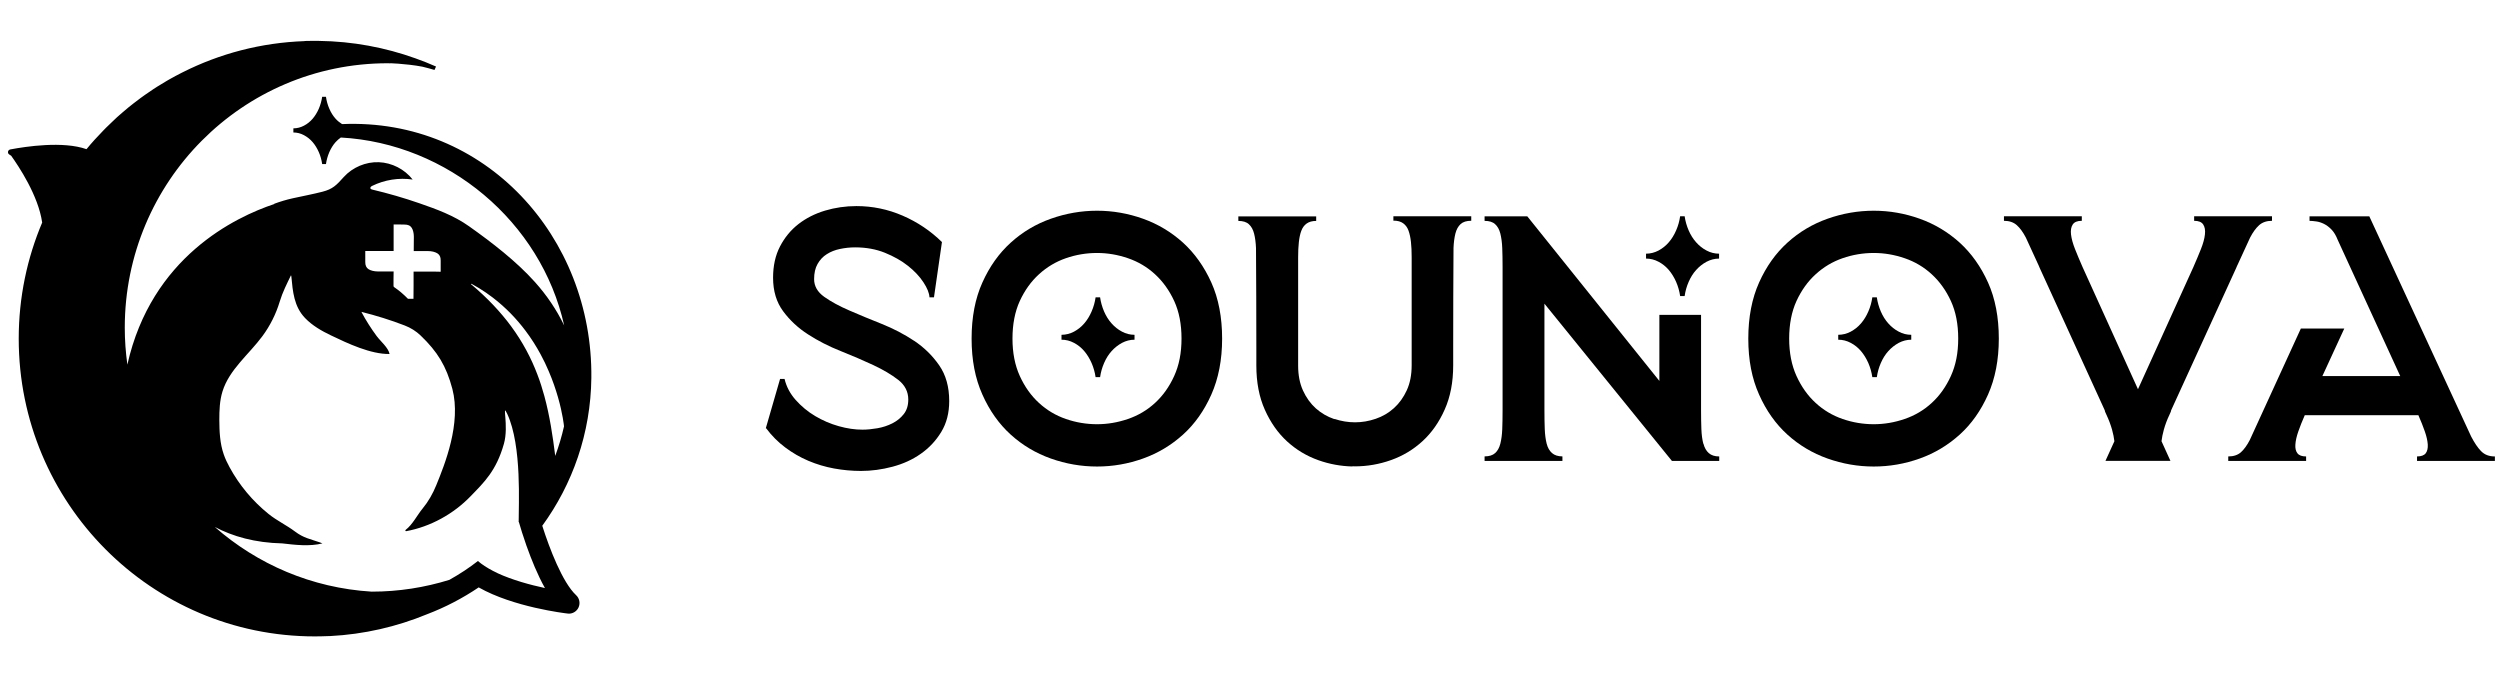
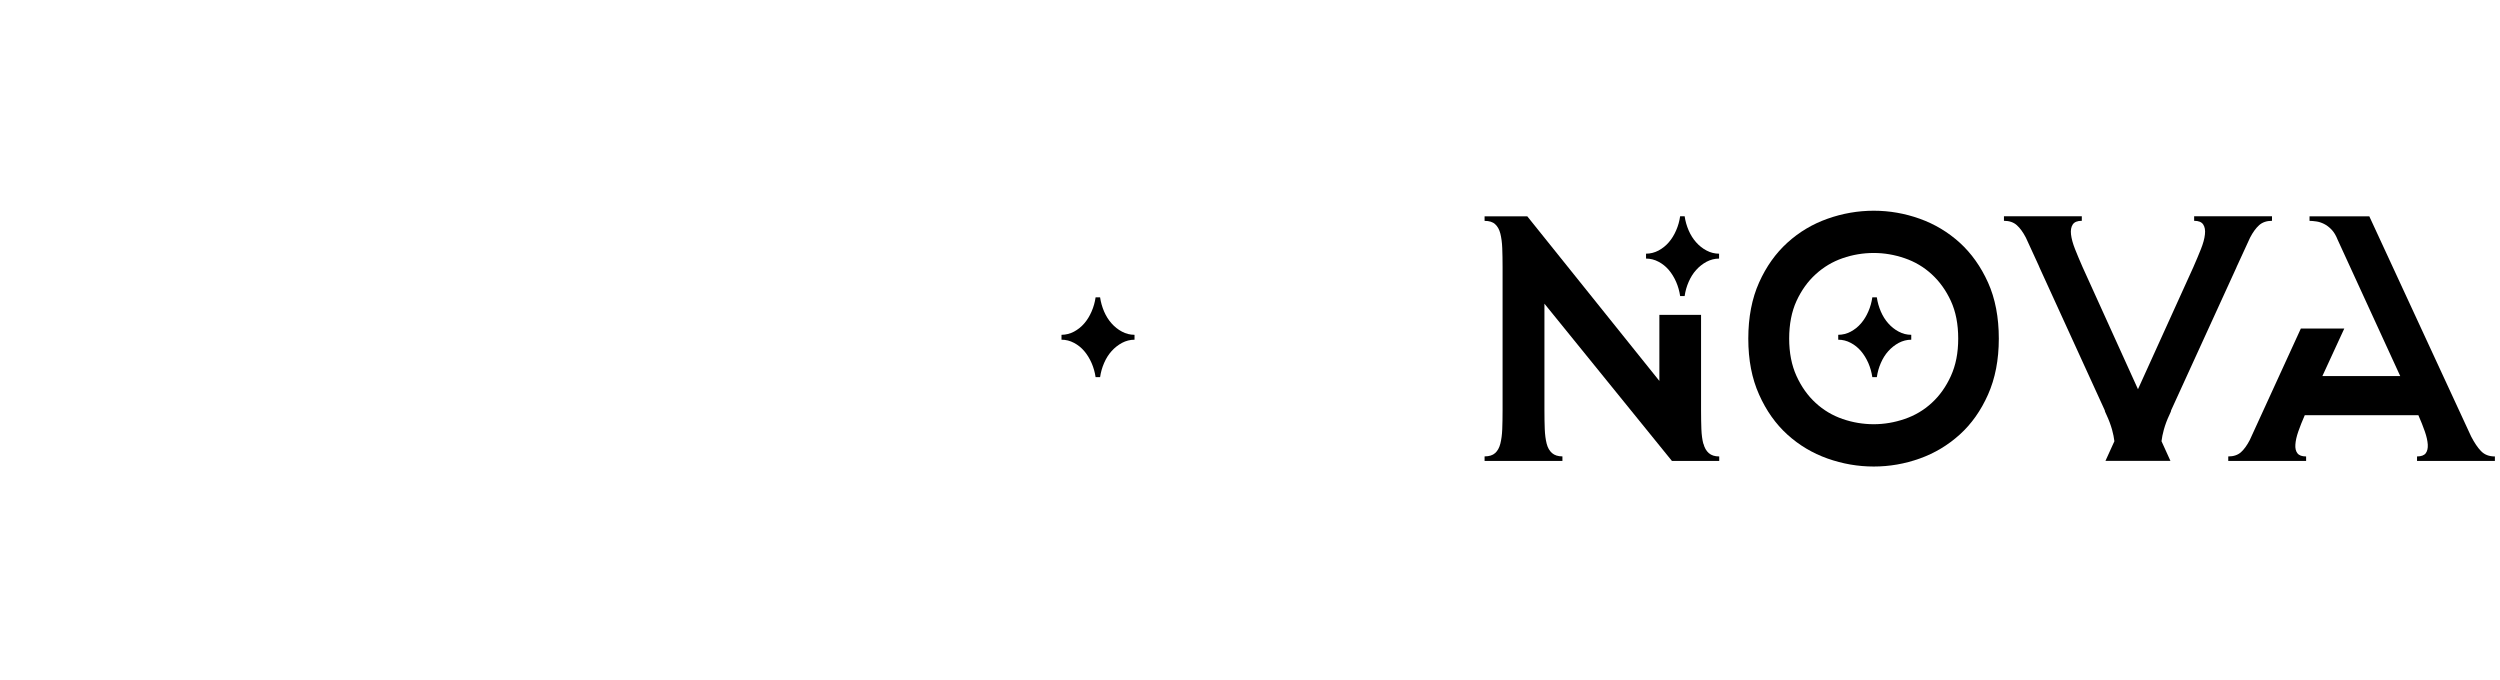
<svg xmlns="http://www.w3.org/2000/svg" width="239" height="65" viewBox="0 0 239 65" fill="none">
-   <path d="M51.837 50.27C54.734 46.294 56.476 41.415 56.533 36.12C56.678 22.647 46.385 11.264 32.702 11.864C32.479 11.723 32.266 11.556 32.085 11.353C31.841 11.082 31.639 10.759 31.483 10.394C31.323 10.029 31.219 9.649 31.162 9.253H30.799C30.742 9.649 30.634 10.029 30.478 10.394C30.317 10.759 30.12 11.082 29.887 11.353C29.654 11.624 29.379 11.848 29.058 12.015C28.742 12.182 28.405 12.27 28.047 12.27V12.666C28.4 12.666 28.737 12.75 29.058 12.922C29.379 13.094 29.654 13.313 29.887 13.584C30.12 13.855 30.317 14.178 30.478 14.543C30.639 14.908 30.742 15.288 30.799 15.684H31.162C31.219 15.288 31.328 14.908 31.483 14.543C31.644 14.178 31.841 13.855 32.085 13.584C32.235 13.417 32.406 13.271 32.582 13.146C42.798 13.709 51.728 21.204 53.936 31.117C53.21 29.61 52.267 28.224 51.153 26.978C49.359 24.972 47.027 23.184 44.84 21.631C43.384 20.599 41.761 20.01 40.092 19.431C38.62 18.921 37.123 18.488 35.604 18.128C35.521 18.108 35.428 18.076 35.407 17.998C35.381 17.899 35.49 17.816 35.583 17.769C36.775 17.185 38.144 16.971 39.45 17.164C38.678 16.174 37.465 15.554 36.216 15.507C34.967 15.46 33.712 15.992 32.867 16.919C32.178 17.686 31.826 18.076 30.815 18.332C29.877 18.572 28.923 18.749 27.98 18.957C27.368 19.093 26.772 19.275 26.192 19.489C26.207 19.489 26.223 19.494 26.238 19.499C22.481 20.75 14.478 24.576 12.177 34.859C12.016 33.702 11.928 32.524 11.928 31.325C11.928 17.368 23.18 6.047 37.066 6.047C37.169 6.047 37.273 6.053 37.377 6.058C36.781 6.016 38.823 6.073 40.383 6.376C40.792 6.475 41.176 6.579 41.538 6.688L41.684 6.36C41.025 6.068 40.367 5.808 39.719 5.578C36.827 4.541 33.728 3.952 30.494 3.91C30.452 3.91 30.411 3.91 30.369 3.91C30.286 3.91 30.203 3.905 30.12 3.905C30.105 3.905 30.095 3.905 30.079 3.905C29.473 3.905 29.125 3.921 29.125 3.921V3.931C24.943 4.077 20.998 5.13 17.469 6.907C17.422 6.933 17.37 6.959 17.324 6.98C16.951 7.168 16.588 7.366 16.225 7.569C16.137 7.621 16.049 7.673 15.961 7.72C15.645 7.903 15.334 8.096 15.023 8.288C14.903 8.361 14.789 8.44 14.675 8.513C14.401 8.69 14.136 8.877 13.867 9.065C13.727 9.164 13.592 9.258 13.452 9.362C13.219 9.534 12.986 9.711 12.758 9.889C12.602 10.008 12.447 10.133 12.291 10.259C12.094 10.42 11.902 10.587 11.705 10.754C11.529 10.905 11.353 11.051 11.187 11.207C11.032 11.348 10.881 11.494 10.731 11.64C10.534 11.827 10.332 12.015 10.14 12.208C10.047 12.302 9.959 12.396 9.866 12.489C9.311 13.057 8.772 13.646 8.269 14.261C6.025 13.469 2.48 14.001 0.977 14.287C0.744 14.334 0.681 14.642 0.883 14.767C0.946 14.809 1.008 14.85 1.07 14.892C1.775 15.877 3.662 18.691 4.03 21.266L4.045 21.245C2.594 24.664 1.79 28.427 1.79 32.378C1.79 48.097 14.463 60.84 30.095 60.84H30.105H30.115C30.561 60.84 31.007 60.824 31.447 60.809C31.478 60.809 31.509 60.809 31.546 60.809C34.811 60.642 37.931 59.912 40.818 58.724C42.57 58.057 44.228 57.192 45.763 56.155C49.059 58.036 54.024 58.63 54.273 58.656C54.356 58.667 54.439 58.667 54.522 58.656C54.859 58.609 55.159 58.396 55.309 58.072C55.491 57.671 55.398 57.197 55.076 56.9C53.77 55.68 52.526 52.418 51.847 50.281L51.837 50.27ZM45.047 27.15C45.047 27.15 45.053 27.14 45.063 27.124C45.312 27.26 45.55 27.401 45.788 27.541C46.255 27.828 46.701 28.135 47.115 28.453C48.364 29.412 49.391 30.491 50.23 31.607C50.51 31.977 50.769 32.352 51.008 32.727C51.246 33.102 51.469 33.478 51.671 33.853C51.977 34.41 52.236 34.963 52.464 35.5C52.848 36.391 53.127 37.23 53.34 37.965C53.806 39.586 53.915 40.701 53.92 40.759C53.869 40.998 53.806 41.243 53.744 41.478C53.62 41.957 53.48 42.426 53.324 42.89C53.247 43.125 53.169 43.354 53.081 43.584C52.837 41.666 52.557 39.758 52.039 37.856C51.946 37.512 51.842 37.168 51.733 36.824C51.624 36.48 51.5 36.136 51.37 35.792C50.785 34.249 49.981 32.711 48.862 31.19C48.613 30.851 48.349 30.512 48.064 30.178C47.924 30.012 47.779 29.84 47.628 29.673C47.328 29.339 47.012 29.001 46.675 28.667C46.509 28.5 46.333 28.333 46.156 28.167C45.799 27.833 45.426 27.5 45.027 27.166C45.037 27.15 45.037 27.145 45.042 27.14L45.047 27.15ZM34.91 23.997H37.63V21.459H38.154L38.678 21.469C38.838 21.469 38.973 21.49 39.087 21.542C39.144 21.568 39.196 21.6 39.242 21.641C39.289 21.683 39.325 21.73 39.362 21.782C39.393 21.834 39.424 21.897 39.45 21.959C39.522 22.152 39.564 22.381 39.564 22.658L39.553 24.002H40.916C41.01 24.002 41.098 24.013 41.181 24.018C41.347 24.039 41.497 24.075 41.627 24.127C41.694 24.154 41.751 24.185 41.808 24.216C41.974 24.32 42.078 24.477 42.114 24.685C42.124 24.753 42.129 24.831 42.129 24.914V25.978C41.958 25.973 41.792 25.967 41.627 25.967H39.538V27.265L39.528 28.563H38.999C38.791 28.354 38.579 28.151 38.356 27.963C38.133 27.776 37.9 27.599 37.656 27.432C37.646 27.411 37.63 27.38 37.62 27.359V26.655L37.63 25.952H36.127C35.754 25.946 35.459 25.873 35.236 25.738C35.018 25.602 34.915 25.368 34.92 25.045V23.992L34.91 23.997ZM47.566 54.794C47.566 54.794 47.54 54.784 47.53 54.773C47.4 54.711 47.271 54.648 47.146 54.586C46.856 54.435 46.581 54.278 46.328 54.111C46.094 53.96 45.882 53.799 45.69 53.632C45.27 53.955 44.84 54.268 44.399 54.56C43.933 54.867 43.451 55.159 42.959 55.435C40.616 56.16 38.128 56.561 35.547 56.561C35.542 56.561 35.531 56.561 35.526 56.561C29.799 56.212 24.595 53.94 20.532 50.375C22.263 51.287 24.383 51.891 26.985 51.949C28.218 52.094 29.613 52.256 30.825 51.949C30.748 51.912 30.67 51.886 30.592 51.855C29.613 51.516 29.027 51.433 28.208 50.818C27.399 50.208 26.477 49.78 25.679 49.139C24.16 47.915 22.88 46.388 21.947 44.667C21.734 44.277 21.538 43.87 21.392 43.448C21.024 42.395 20.973 41.264 20.967 40.149C20.967 39.231 20.998 38.304 21.268 37.428C21.916 35.328 23.787 33.895 25.093 32.128C25.824 31.137 26.384 30.017 26.741 28.834C27.021 27.911 27.43 27.119 27.819 26.316C27.84 26.353 27.85 26.405 27.855 26.447C27.99 27.864 28.099 29.292 29.162 30.403C29.856 31.127 30.742 31.633 31.644 32.065C33.241 32.831 35.449 33.874 37.242 33.842C37.128 33.238 36.376 32.623 36.013 32.133C35.469 31.398 34.977 30.622 34.547 29.814C35.951 30.163 37.34 30.595 38.693 31.117C39.258 31.335 39.781 31.659 40.217 32.081C41.824 33.623 42.663 34.984 43.244 37.173C44.109 40.462 42.523 44.386 41.709 46.382C41.383 47.185 40.953 47.946 40.403 48.613C39.864 49.27 39.455 50.135 38.776 50.661C38.724 50.703 38.76 50.791 38.828 50.781C41.155 50.354 43.358 49.134 44.995 47.435C46.281 46.106 47.442 45.017 48.173 42.432C48.67 40.68 47.934 38.377 48.494 39.57C49.919 42.63 49.567 48.399 49.587 49.801C49.556 49.838 49.619 49.952 49.619 49.952C49.764 50.453 50.002 51.245 50.324 52.152C50.324 52.152 50.324 52.152 50.324 52.157C50.334 52.183 50.344 52.209 50.355 52.235C50.8 53.486 51.386 54.951 52.096 56.217C50.666 55.91 48.976 55.446 47.571 54.8L47.566 54.794Z" fill="url(#paint0_linear_2130_17080)" style="" />
-   <path d="M87.397 32.586C86.443 31.95 85.406 31.413 84.292 30.965C83.172 30.522 82.136 30.09 81.188 29.678C80.234 29.266 79.436 28.833 78.793 28.375C78.15 27.916 77.829 27.353 77.829 26.686C77.829 26.108 77.938 25.623 78.161 25.232C78.383 24.841 78.674 24.528 79.042 24.299C79.41 24.064 79.829 23.898 80.306 23.799C80.783 23.7 81.265 23.648 81.752 23.648C82.794 23.648 83.743 23.82 84.593 24.163C85.443 24.508 86.184 24.924 86.801 25.414C87.422 25.904 87.915 26.431 88.278 26.983C88.646 27.541 88.838 28.02 88.858 28.422H89.288L90.05 23.142C88.967 22.074 87.713 21.234 86.298 20.619C84.878 20.004 83.406 19.702 81.877 19.702C80.835 19.702 79.835 19.848 78.871 20.135C77.907 20.427 77.062 20.854 76.331 21.422C75.6 21.99 75.015 22.704 74.569 23.559C74.123 24.419 73.906 25.414 73.906 26.551C73.906 27.822 74.227 28.891 74.87 29.756C75.512 30.626 76.31 31.366 77.264 31.976C78.218 32.591 79.249 33.118 80.369 33.561C81.488 34.009 82.525 34.452 83.473 34.895C84.427 35.343 85.225 35.812 85.868 36.312C86.51 36.813 86.832 37.444 86.832 38.199C86.832 38.757 86.687 39.221 86.401 39.586C86.111 39.956 85.749 40.248 85.308 40.472C84.862 40.696 84.391 40.852 83.877 40.941C83.37 41.029 82.893 41.076 82.447 41.076C81.737 41.076 80.985 40.967 80.187 40.743C79.389 40.519 78.638 40.195 77.927 39.773C77.217 39.351 76.601 38.835 76.067 38.236C75.533 37.636 75.18 36.964 75.004 36.229H74.574L73.211 40.941H73.242C73.776 41.655 74.382 42.264 75.072 42.78C75.756 43.291 76.492 43.719 77.279 44.052C78.067 44.386 78.886 44.631 79.736 44.787C80.591 44.943 81.447 45.022 82.312 45.022C83.307 45.022 84.313 44.886 85.318 44.62C86.324 44.354 87.231 43.943 88.024 43.385C88.822 42.827 89.475 42.134 89.983 41.295C90.491 40.461 90.745 39.476 90.745 38.34C90.745 36.98 90.424 35.838 89.781 34.916C89.138 33.993 88.34 33.211 87.386 32.575L87.397 32.586Z" fill="url(#paint1_linear_2130_17080)" style="" />
  <path d="M106.268 30.918C105.977 30.595 105.739 30.214 105.552 29.782C105.366 29.349 105.236 28.896 105.169 28.427H104.739C104.671 28.896 104.547 29.344 104.355 29.782C104.168 30.214 103.935 30.595 103.655 30.918C103.381 31.241 103.049 31.502 102.676 31.705C102.297 31.903 101.898 32.007 101.479 32.007V32.476C101.898 32.476 102.297 32.575 102.676 32.779C103.054 32.977 103.381 33.243 103.655 33.566C103.93 33.889 104.163 34.269 104.355 34.702C104.542 35.135 104.671 35.588 104.739 36.057H105.169C105.236 35.588 105.361 35.14 105.552 34.702C105.739 34.269 105.977 33.889 106.268 33.566C106.558 33.243 106.89 32.982 107.263 32.779C107.641 32.581 108.04 32.476 108.46 32.476V32.007C108.04 32.007 107.641 31.908 107.263 31.705C106.884 31.507 106.553 31.241 106.268 30.918Z" fill="url(#paint2_linear_2130_17080)" style="" />
-   <path d="M113.098 23.2C111.979 22.189 110.704 21.422 109.278 20.912C107.848 20.401 106.381 20.145 104.878 20.145C103.375 20.145 101.898 20.401 100.457 20.912C99.016 21.422 97.736 22.189 96.622 23.2C95.502 24.216 94.6 25.483 93.916 27.01C93.227 28.537 92.885 30.324 92.885 32.373C92.885 34.421 93.227 36.182 93.916 37.72C94.6 39.258 95.507 40.535 96.622 41.546C97.741 42.562 99.021 43.323 100.457 43.834C101.893 44.344 103.37 44.6 104.878 44.6C106.386 44.6 107.853 44.344 109.278 43.834C110.709 43.323 111.979 42.557 113.098 41.546C114.218 40.535 115.12 39.258 115.804 37.72C116.488 36.182 116.835 34.4 116.835 32.373C116.835 30.345 116.493 28.537 115.804 27.01C115.114 25.483 114.213 24.216 113.098 23.2ZM112.253 35.943C111.787 36.969 111.181 37.824 110.424 38.517C109.672 39.211 108.807 39.721 107.832 40.055C106.858 40.389 105.873 40.555 104.873 40.555C103.873 40.555 102.862 40.389 101.898 40.055C100.934 39.721 100.073 39.211 99.322 38.517C98.57 37.83 97.959 36.969 97.492 35.943C97.026 34.921 96.793 33.728 96.793 32.367C96.793 31.007 97.026 29.788 97.492 28.776C97.959 27.765 98.565 26.911 99.322 26.223C100.073 25.535 100.934 25.019 101.898 24.685C102.862 24.352 103.852 24.185 104.873 24.185C105.894 24.185 106.853 24.352 107.832 24.685C108.807 25.019 109.672 25.529 110.424 26.223C111.175 26.911 111.787 27.765 112.253 28.776C112.72 29.793 112.953 30.986 112.953 32.367C112.953 33.749 112.72 34.916 112.253 35.943Z" fill="url(#paint3_linear_2130_17080)" style="" />
-   <path d="M133.229 21.094C133.607 21.094 133.908 21.177 134.141 21.344C134.374 21.511 134.545 21.745 134.654 22.048C134.763 22.35 134.841 22.71 134.887 23.132C134.934 23.554 134.955 24.034 134.955 24.57V34.926C134.955 35.839 134.799 36.636 134.488 37.313C134.177 37.991 133.768 38.559 133.26 39.018C132.752 39.476 132.171 39.815 131.513 40.039C130.86 40.263 130.202 40.373 129.538 40.373C128.875 40.373 128.212 40.263 127.579 40.05V40.071C127.579 40.071 127.559 40.065 127.543 40.06C126.89 39.836 126.309 39.497 125.796 39.044C125.288 38.585 124.879 38.022 124.568 37.34C124.257 36.662 124.102 35.865 124.102 34.953V24.596C124.102 24.06 124.122 23.585 124.169 23.158C124.216 22.736 124.288 22.371 124.402 22.074C124.511 21.772 124.682 21.537 124.915 21.37C125.149 21.203 125.454 21.12 125.827 21.12V20.688H118.385V21.12C118.825 21.12 119.167 21.224 119.395 21.438C119.629 21.652 119.795 21.949 119.893 22.34C119.991 22.731 120.054 23.194 120.074 23.726C120.095 24.263 120.106 32.612 120.106 33.279V34.947C120.106 36.553 120.375 37.96 120.919 39.174C121.463 40.389 122.168 41.394 123.044 42.197C123.92 43 124.92 43.599 126.05 44C127.108 44.376 128.191 44.568 129.29 44.594V44.574C129.367 44.574 129.445 44.584 129.523 44.584C130.699 44.584 131.85 44.386 132.98 43.985C134.11 43.583 135.11 42.984 135.986 42.181C136.862 41.379 137.572 40.373 138.111 39.158C138.655 37.944 138.925 36.537 138.925 34.932V33.264C138.925 32.597 138.935 24.242 138.956 23.71C138.977 23.174 139.039 22.715 139.137 22.324C139.236 21.933 139.402 21.636 139.635 21.422C139.868 21.209 140.205 21.105 140.651 21.105V20.672H133.208V21.105L133.229 21.094Z" fill="url(#paint4_linear_2130_17080)" style="" />
  <path d="M180.523 30.918C180.233 30.595 179.995 30.214 179.808 29.782C179.622 29.349 179.492 28.896 179.425 28.427H178.994C178.927 28.896 178.803 29.344 178.611 29.782C178.424 30.214 178.191 30.595 177.911 30.918C177.637 31.241 177.305 31.502 176.932 31.705C176.553 31.903 176.154 32.007 175.734 32.007V32.476C176.154 32.476 176.553 32.575 176.932 32.779C177.31 32.977 177.637 33.243 177.911 33.566C178.186 33.889 178.419 34.269 178.611 34.702C178.797 35.135 178.927 35.588 178.994 36.057H179.425C179.492 35.588 179.616 35.14 179.808 34.702C179.995 34.269 180.233 33.889 180.523 33.566C180.814 33.243 181.145 32.982 181.519 32.779C181.897 32.581 182.296 32.476 182.716 32.476V32.007C182.296 32.007 181.897 31.908 181.519 31.705C181.14 31.507 180.808 31.241 180.523 30.918Z" fill="url(#paint5_linear_2130_17080)" style="" />
  <path d="M187.35 23.2C186.231 22.189 184.956 21.422 183.53 20.912C182.1 20.401 180.633 20.145 179.13 20.145C177.627 20.145 176.15 20.401 174.709 20.912C173.268 21.422 171.988 22.189 170.874 23.2C169.754 24.216 168.852 25.483 168.168 27.01C167.484 28.537 167.137 30.324 167.137 32.373C167.137 34.421 167.479 36.182 168.168 37.72C168.852 39.258 169.759 40.535 170.874 41.546C171.993 42.562 173.273 43.323 174.709 43.834C176.15 44.344 177.622 44.6 179.13 44.6C180.638 44.6 182.105 44.344 183.53 43.834C184.961 43.323 186.231 42.557 187.35 41.546C188.47 40.535 189.372 39.258 190.056 37.72C190.74 36.182 191.087 34.4 191.087 32.373C191.087 30.345 190.745 28.537 190.056 27.01C189.366 25.483 188.465 24.216 187.35 23.2ZM186.505 35.943C186.039 36.969 185.432 37.824 184.676 38.517C183.924 39.211 183.059 39.721 182.084 40.055C181.11 40.389 180.125 40.555 179.125 40.555C178.125 40.555 177.114 40.389 176.15 40.055C175.186 39.721 174.325 39.211 173.574 38.517C172.822 37.83 172.211 36.969 171.744 35.943C171.278 34.921 171.045 33.728 171.045 32.367C171.045 31.007 171.278 29.788 171.744 28.776C172.211 27.765 172.817 26.911 173.574 26.223C174.325 25.535 175.186 25.019 176.15 24.685C177.114 24.352 178.104 24.185 179.125 24.185C180.146 24.185 181.105 24.352 182.084 24.685C183.059 25.019 183.924 25.529 184.676 26.223C185.427 26.911 186.039 27.765 186.505 28.776C186.972 29.793 187.205 30.986 187.205 32.367C187.205 33.749 186.972 34.916 186.505 35.943Z" fill="url(#paint6_linear_2130_17080)" style="" />
  <path d="M213.88 25.388L215.109 22.715C215.373 22.204 215.663 21.808 215.974 21.526C216.285 21.25 216.695 21.109 217.203 21.109V20.677H209.76V21.109C210.18 21.109 210.47 21.224 210.625 21.459C210.781 21.693 210.838 22.011 210.791 22.412C210.75 22.814 210.62 23.283 210.408 23.814C210.195 24.351 209.957 24.919 209.692 25.519L209.724 25.451L204.39 37.209L199.057 25.451L199.088 25.519C198.824 24.919 198.585 24.351 198.373 23.814C198.16 23.277 198.036 22.814 197.989 22.412C197.943 22.011 198 21.693 198.155 21.459C198.311 21.224 198.596 21.109 199.021 21.109V20.677H191.578V21.109C192.086 21.109 192.496 21.25 192.806 21.526C193.117 21.802 193.403 22.199 193.672 22.715L194.9 25.388C194.947 25.477 194.978 25.555 194.999 25.623L201.213 39.221C201.213 39.221 201.218 39.268 201.229 39.288C201.239 39.309 201.244 39.335 201.244 39.356L201.379 39.658C201.602 40.128 201.778 40.602 201.913 41.076C202.027 41.483 202.094 41.847 202.136 42.181L201.281 44.062H207.495L206.64 42.181C206.681 41.847 206.749 41.483 206.863 41.076C206.997 40.597 207.174 40.122 207.396 39.658L207.531 39.356C207.531 39.356 207.536 39.309 207.547 39.288C207.557 39.268 207.562 39.242 207.562 39.221L213.777 25.623C213.797 25.555 213.834 25.477 213.875 25.388H213.88Z" fill="url(#paint7_linear_2130_17080)" style="" />
  <path d="M237.19 43.13C236.868 42.797 236.552 42.328 236.241 41.728L226.507 20.683H220.791V21.115C220.967 21.115 221.179 21.131 221.423 21.167C221.667 21.199 221.915 21.277 222.169 21.402C222.423 21.527 222.667 21.709 222.9 21.954C223.133 22.199 223.325 22.522 223.481 22.924L229.462 35.953H222.019L224.113 31.409H219.961L215.079 42.067C214.815 42.578 214.53 42.969 214.234 43.234C213.934 43.5 213.529 43.636 213.021 43.636V44.068H220.464V43.636C220.065 43.636 219.79 43.537 219.635 43.334C219.479 43.136 219.412 42.854 219.438 42.5C219.459 42.145 219.552 41.728 219.718 41.249C219.884 40.769 220.091 40.253 220.335 39.696H231.198C231.442 40.253 231.649 40.769 231.815 41.249C231.981 41.728 232.074 42.145 232.095 42.5C232.115 42.854 232.048 43.136 231.898 43.334C231.742 43.532 231.468 43.636 231.068 43.636V44.068H238.511V43.636C237.957 43.636 237.521 43.469 237.2 43.136L237.19 43.13Z" fill="url(#paint8_linear_2130_17080)" style="" />
  <path d="M162.834 42.411C162.735 42.02 162.673 41.562 162.652 41.025C162.632 40.488 162.621 39.889 162.621 39.221V30.101H158.636V36.417L146.01 20.683H141.926V21.115C142.366 21.115 142.708 21.219 142.936 21.433C143.17 21.647 143.336 21.944 143.434 22.335C143.532 22.726 143.595 23.189 143.615 23.721C143.636 24.258 143.647 24.857 143.647 25.524V39.221C143.647 39.889 143.636 40.493 143.615 41.025C143.595 41.562 143.532 42.02 143.434 42.411C143.336 42.802 143.17 43.104 142.936 43.313C142.703 43.526 142.366 43.631 141.926 43.631V44.063H149.368V43.631C148.949 43.631 148.617 43.526 148.373 43.313C148.13 43.099 147.959 42.802 147.86 42.411C147.762 42.02 147.7 41.562 147.679 41.025C147.658 40.488 147.648 39.889 147.648 39.221V29.032L159.838 44.068H164.358V43.636C163.938 43.636 163.606 43.532 163.362 43.318C163.119 43.104 162.948 42.807 162.849 42.416L162.834 42.411Z" fill="url(#paint9_linear_2130_17080)" style="" />
  <path d="M162.15 23.163C161.86 22.84 161.622 22.46 161.435 22.027C161.249 21.594 161.119 21.141 161.052 20.672H160.621C160.554 21.141 160.43 21.589 160.238 22.027C160.051 22.46 159.818 22.84 159.538 23.163C159.263 23.486 158.932 23.747 158.559 23.95C158.18 24.148 157.781 24.252 157.361 24.252V24.721C157.781 24.721 158.18 24.82 158.559 25.024C158.937 25.222 159.263 25.488 159.538 25.811C159.813 26.134 160.046 26.514 160.238 26.947C160.424 27.38 160.554 27.833 160.621 28.302H161.052C161.119 27.833 161.243 27.385 161.435 26.947C161.622 26.514 161.86 26.134 162.15 25.811C162.441 25.488 162.772 25.227 163.145 25.024C163.524 24.826 163.923 24.721 164.343 24.721V24.252C163.923 24.252 163.524 24.153 163.145 23.95C162.767 23.752 162.435 23.486 162.15 23.163Z" fill="url(#paint10_linear_2130_17080)" style="" />
  <defs>
    <linearGradient id="paint0_linear_2130_17080" x1="-2.351" y1="10.045" x2="64.553" y2="56.155" gradientUnits="userSpaceOnUse">
      <stop stop-color="#C15BCE" style="stop-color:#C15BCE;stop-color:color(display-p3 0.757 0.357 0.808);stop-opacity:1;" />
      <stop offset="1" stop-color="#7754E2" style="stop-color:#7754E2;stop-color:color(display-p3 0.467 0.329 0.886);stop-opacity:1;" />
    </linearGradient>
    <linearGradient id="paint1_linear_2130_17080" x1="59.31" y1="30.043" x2="244.704" y2="48.811" gradientUnits="userSpaceOnUse">
      <stop stop-color="#C15BCE" style="stop-color:#C15BCE;stop-color:color(display-p3 0.757 0.357 0.808);stop-opacity:1;" />
      <stop offset="1" stop-color="#7754E2" style="stop-color:#7754E2;stop-color:color(display-p3 0.467 0.329 0.886);stop-opacity:1;" />
    </linearGradient>
    <linearGradient id="paint2_linear_2130_17080" x1="59.559" y1="27.588" x2="244.953" y2="46.356" gradientUnits="userSpaceOnUse">
      <stop stop-color="#C15BCE" style="stop-color:#C15BCE;stop-color:color(display-p3 0.757 0.357 0.808);stop-opacity:1;" />
      <stop offset="1" stop-color="#7754E2" style="stop-color:#7754E2;stop-color:color(display-p3 0.467 0.329 0.886);stop-opacity:1;" />
    </linearGradient>
    <linearGradient id="paint3_linear_2130_17080" x1="59.548" y1="27.729" x2="244.937" y2="46.497" gradientUnits="userSpaceOnUse">
      <stop stop-color="#C15BCE" style="stop-color:#C15BCE;stop-color:color(display-p3 0.757 0.357 0.808);stop-opacity:1;" />
      <stop offset="1" stop-color="#7754E2" style="stop-color:#7754E2;stop-color:color(display-p3 0.467 0.329 0.886);stop-opacity:1;" />
    </linearGradient>
    <linearGradient id="paint4_linear_2130_17080" x1="59.828" y1="24.946" x2="245.222" y2="43.714" gradientUnits="userSpaceOnUse">
      <stop stop-color="#C15BCE" style="stop-color:#C15BCE;stop-color:color(display-p3 0.757 0.357 0.808);stop-opacity:1;" />
      <stop offset="1" stop-color="#7754E2" style="stop-color:#7754E2;stop-color:color(display-p3 0.467 0.329 0.886);stop-opacity:1;" />
    </linearGradient>
    <linearGradient id="paint5_linear_2130_17080" x1="60.321" y1="20.067" x2="245.715" y2="38.835" gradientUnits="userSpaceOnUse">
      <stop stop-color="#C15BCE" style="stop-color:#C15BCE;stop-color:color(display-p3 0.757 0.357 0.808);stop-opacity:1;" />
      <stop offset="1" stop-color="#7754E2" style="stop-color:#7754E2;stop-color:color(display-p3 0.467 0.329 0.886);stop-opacity:1;" />
    </linearGradient>
    <linearGradient id="paint6_linear_2130_17080" x1="60.311" y1="20.208" x2="245.7" y2="38.976" gradientUnits="userSpaceOnUse">
      <stop stop-color="#C15BCE" style="stop-color:#C15BCE;stop-color:color(display-p3 0.757 0.357 0.808);stop-opacity:1;" />
      <stop offset="1" stop-color="#7754E2" style="stop-color:#7754E2;stop-color:color(display-p3 0.467 0.329 0.886);stop-opacity:1;" />
    </linearGradient>
    <linearGradient id="paint7_linear_2130_17080" x1="60.616" y1="17.154" x2="246.01" y2="35.922" gradientUnits="userSpaceOnUse">
      <stop stop-color="#C15BCE" style="stop-color:#C15BCE;stop-color:color(display-p3 0.757 0.357 0.808);stop-opacity:1;" />
      <stop offset="1" stop-color="#7754E2" style="stop-color:#7754E2;stop-color:color(display-p3 0.467 0.329 0.886);stop-opacity:1;" />
    </linearGradient>
    <linearGradient id="paint8_linear_2130_17080" x1="60.726" y1="16.091" x2="246.12" y2="34.859" gradientUnits="userSpaceOnUse">
      <stop stop-color="#C15BCE" style="stop-color:#C15BCE;stop-color:color(display-p3 0.757 0.357 0.808);stop-opacity:1;" />
      <stop offset="1" stop-color="#7754E2" style="stop-color:#7754E2;stop-color:color(display-p3 0.467 0.329 0.886);stop-opacity:1;" />
    </linearGradient>
    <linearGradient id="paint9_linear_2130_17080" x1="59.947" y1="23.768" x2="245.341" y2="42.536" gradientUnits="userSpaceOnUse">
      <stop stop-color="#C15BCE" style="stop-color:#C15BCE;stop-color:color(display-p3 0.757 0.357 0.808);stop-opacity:1;" />
      <stop offset="1" stop-color="#7754E2" style="stop-color:#7754E2;stop-color:color(display-p3 0.467 0.329 0.886);stop-opacity:1;" />
    </linearGradient>
    <linearGradient id="paint10_linear_2130_17080" x1="60.912" y1="14.256" x2="246.301" y2="33.024" gradientUnits="userSpaceOnUse">
      <stop stop-color="#C15BCE" style="stop-color:#C15BCE;stop-color:color(display-p3 0.757 0.357 0.808);stop-opacity:1;" />
      <stop offset="1" stop-color="#7754E2" style="stop-color:#7754E2;stop-color:color(display-p3 0.467 0.329 0.886);stop-opacity:1;" />
    </linearGradient>
  </defs>
</svg>